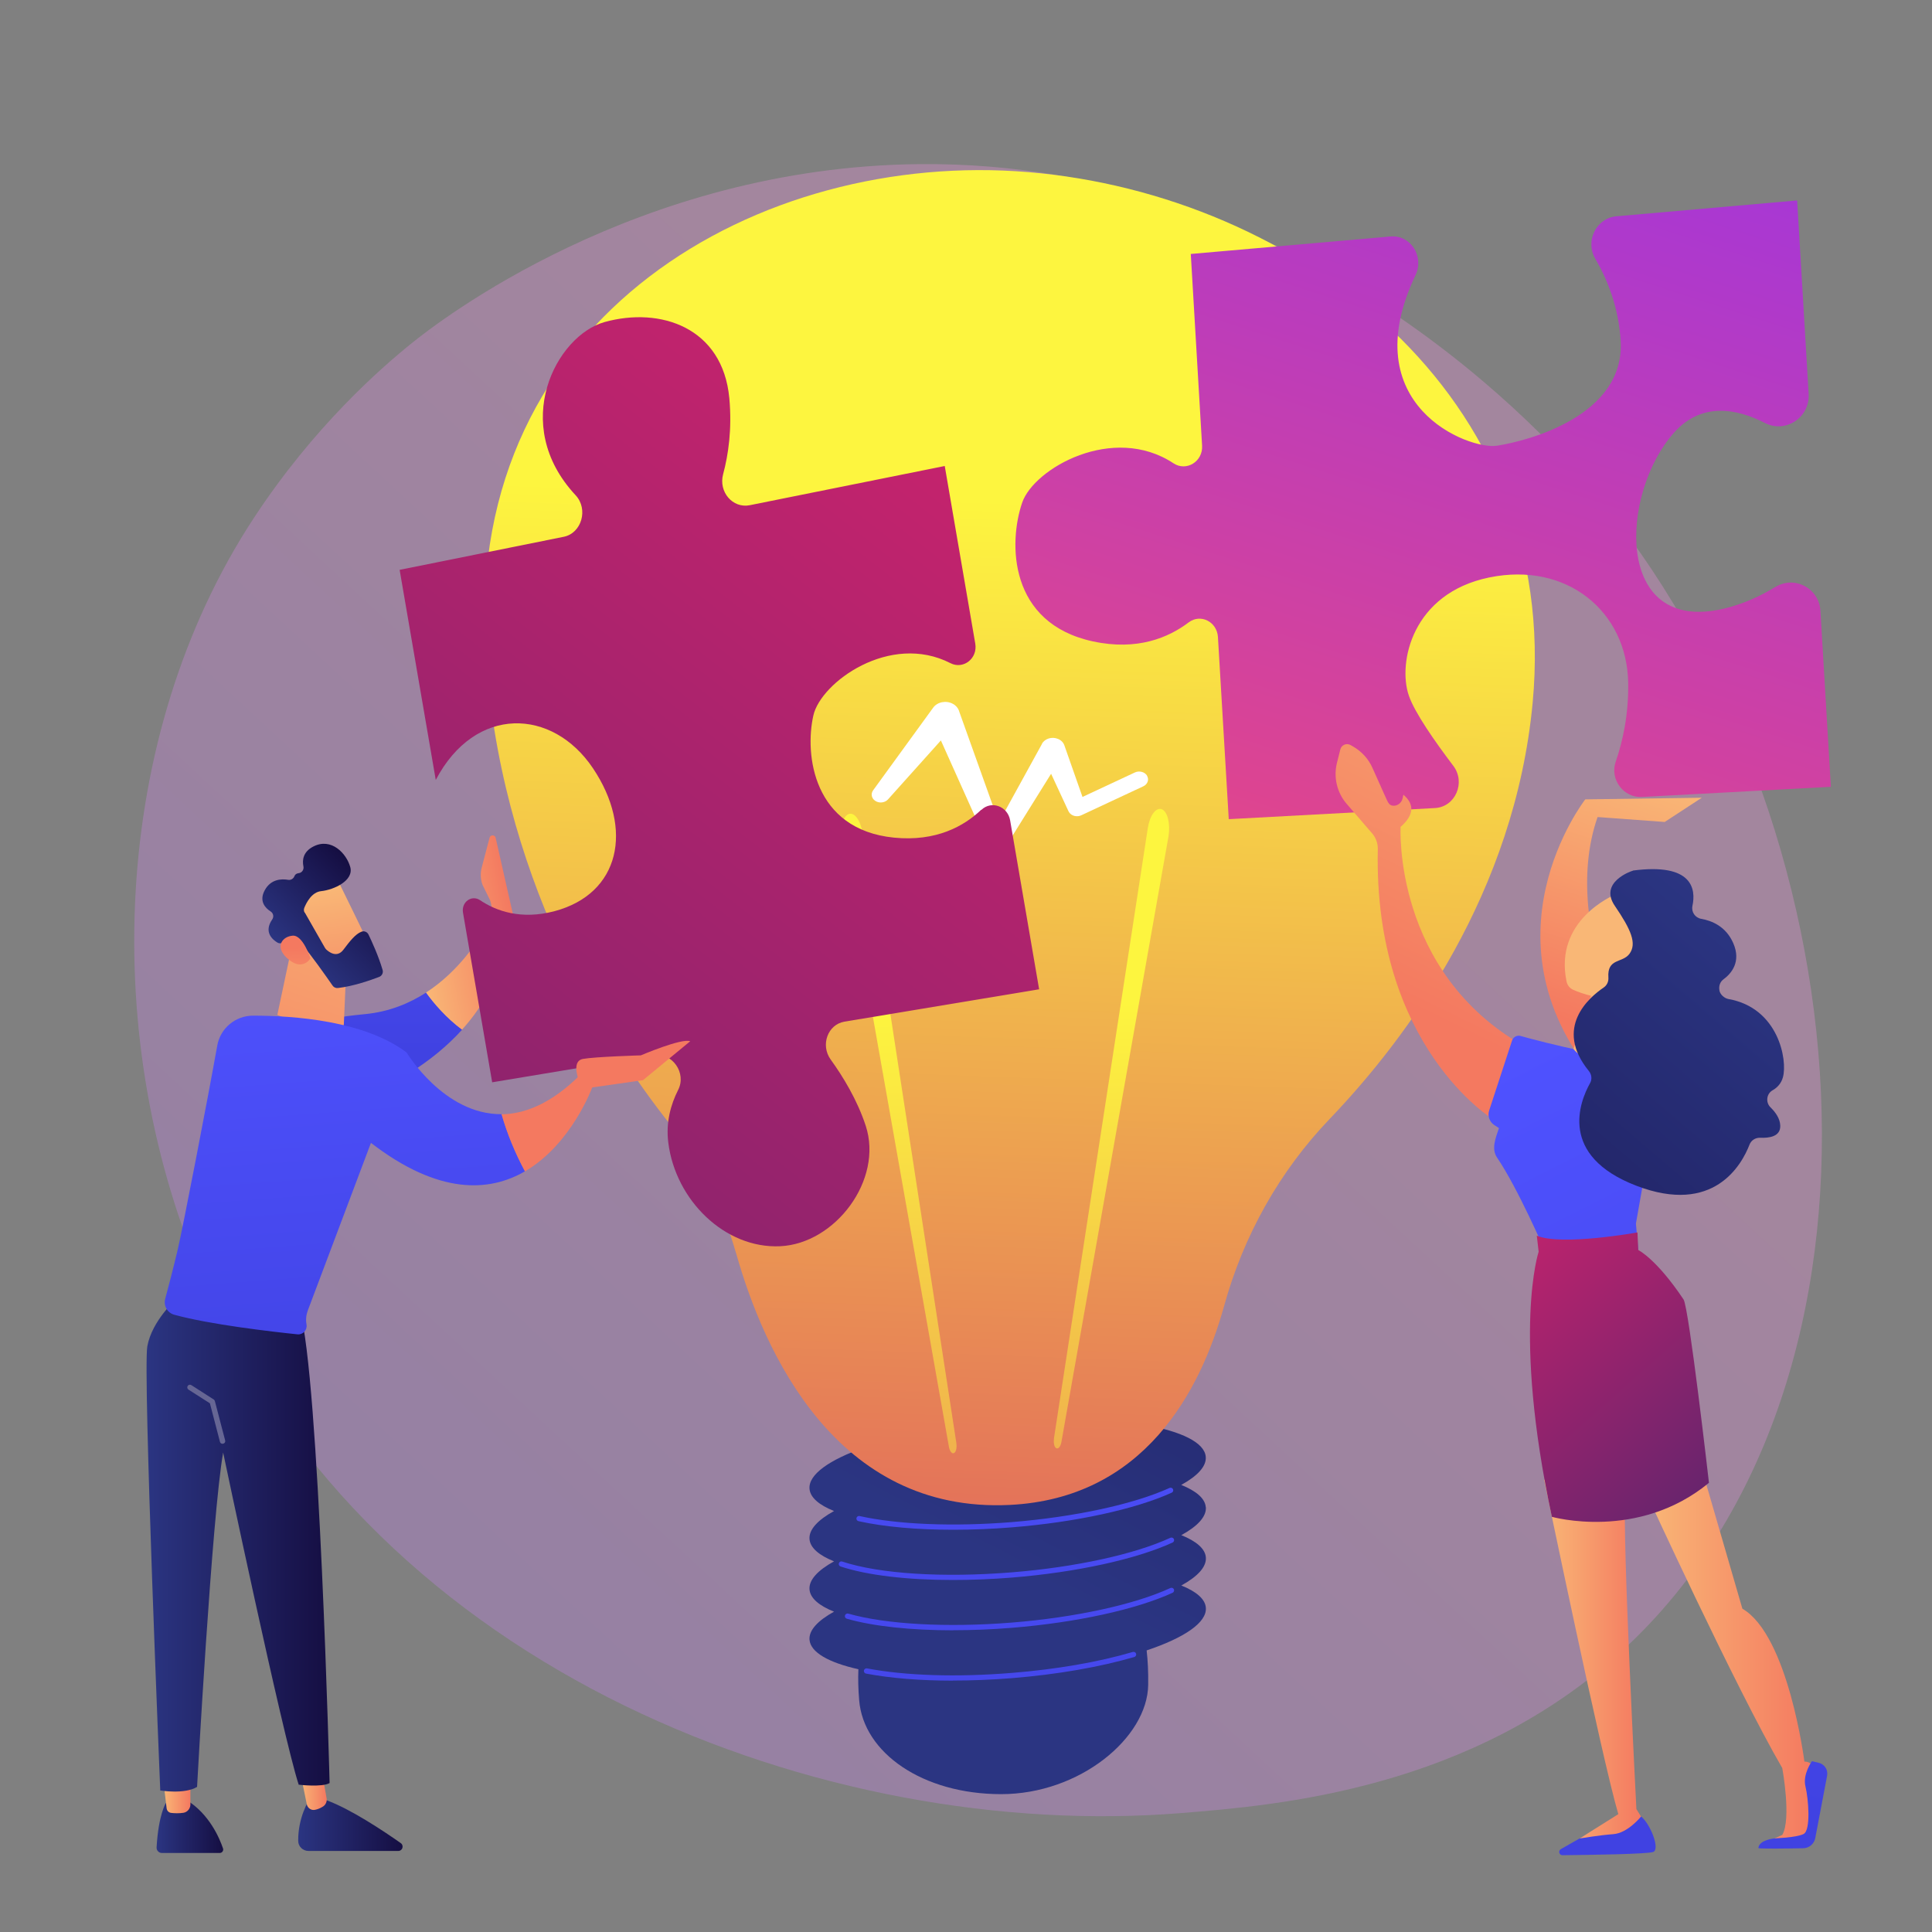
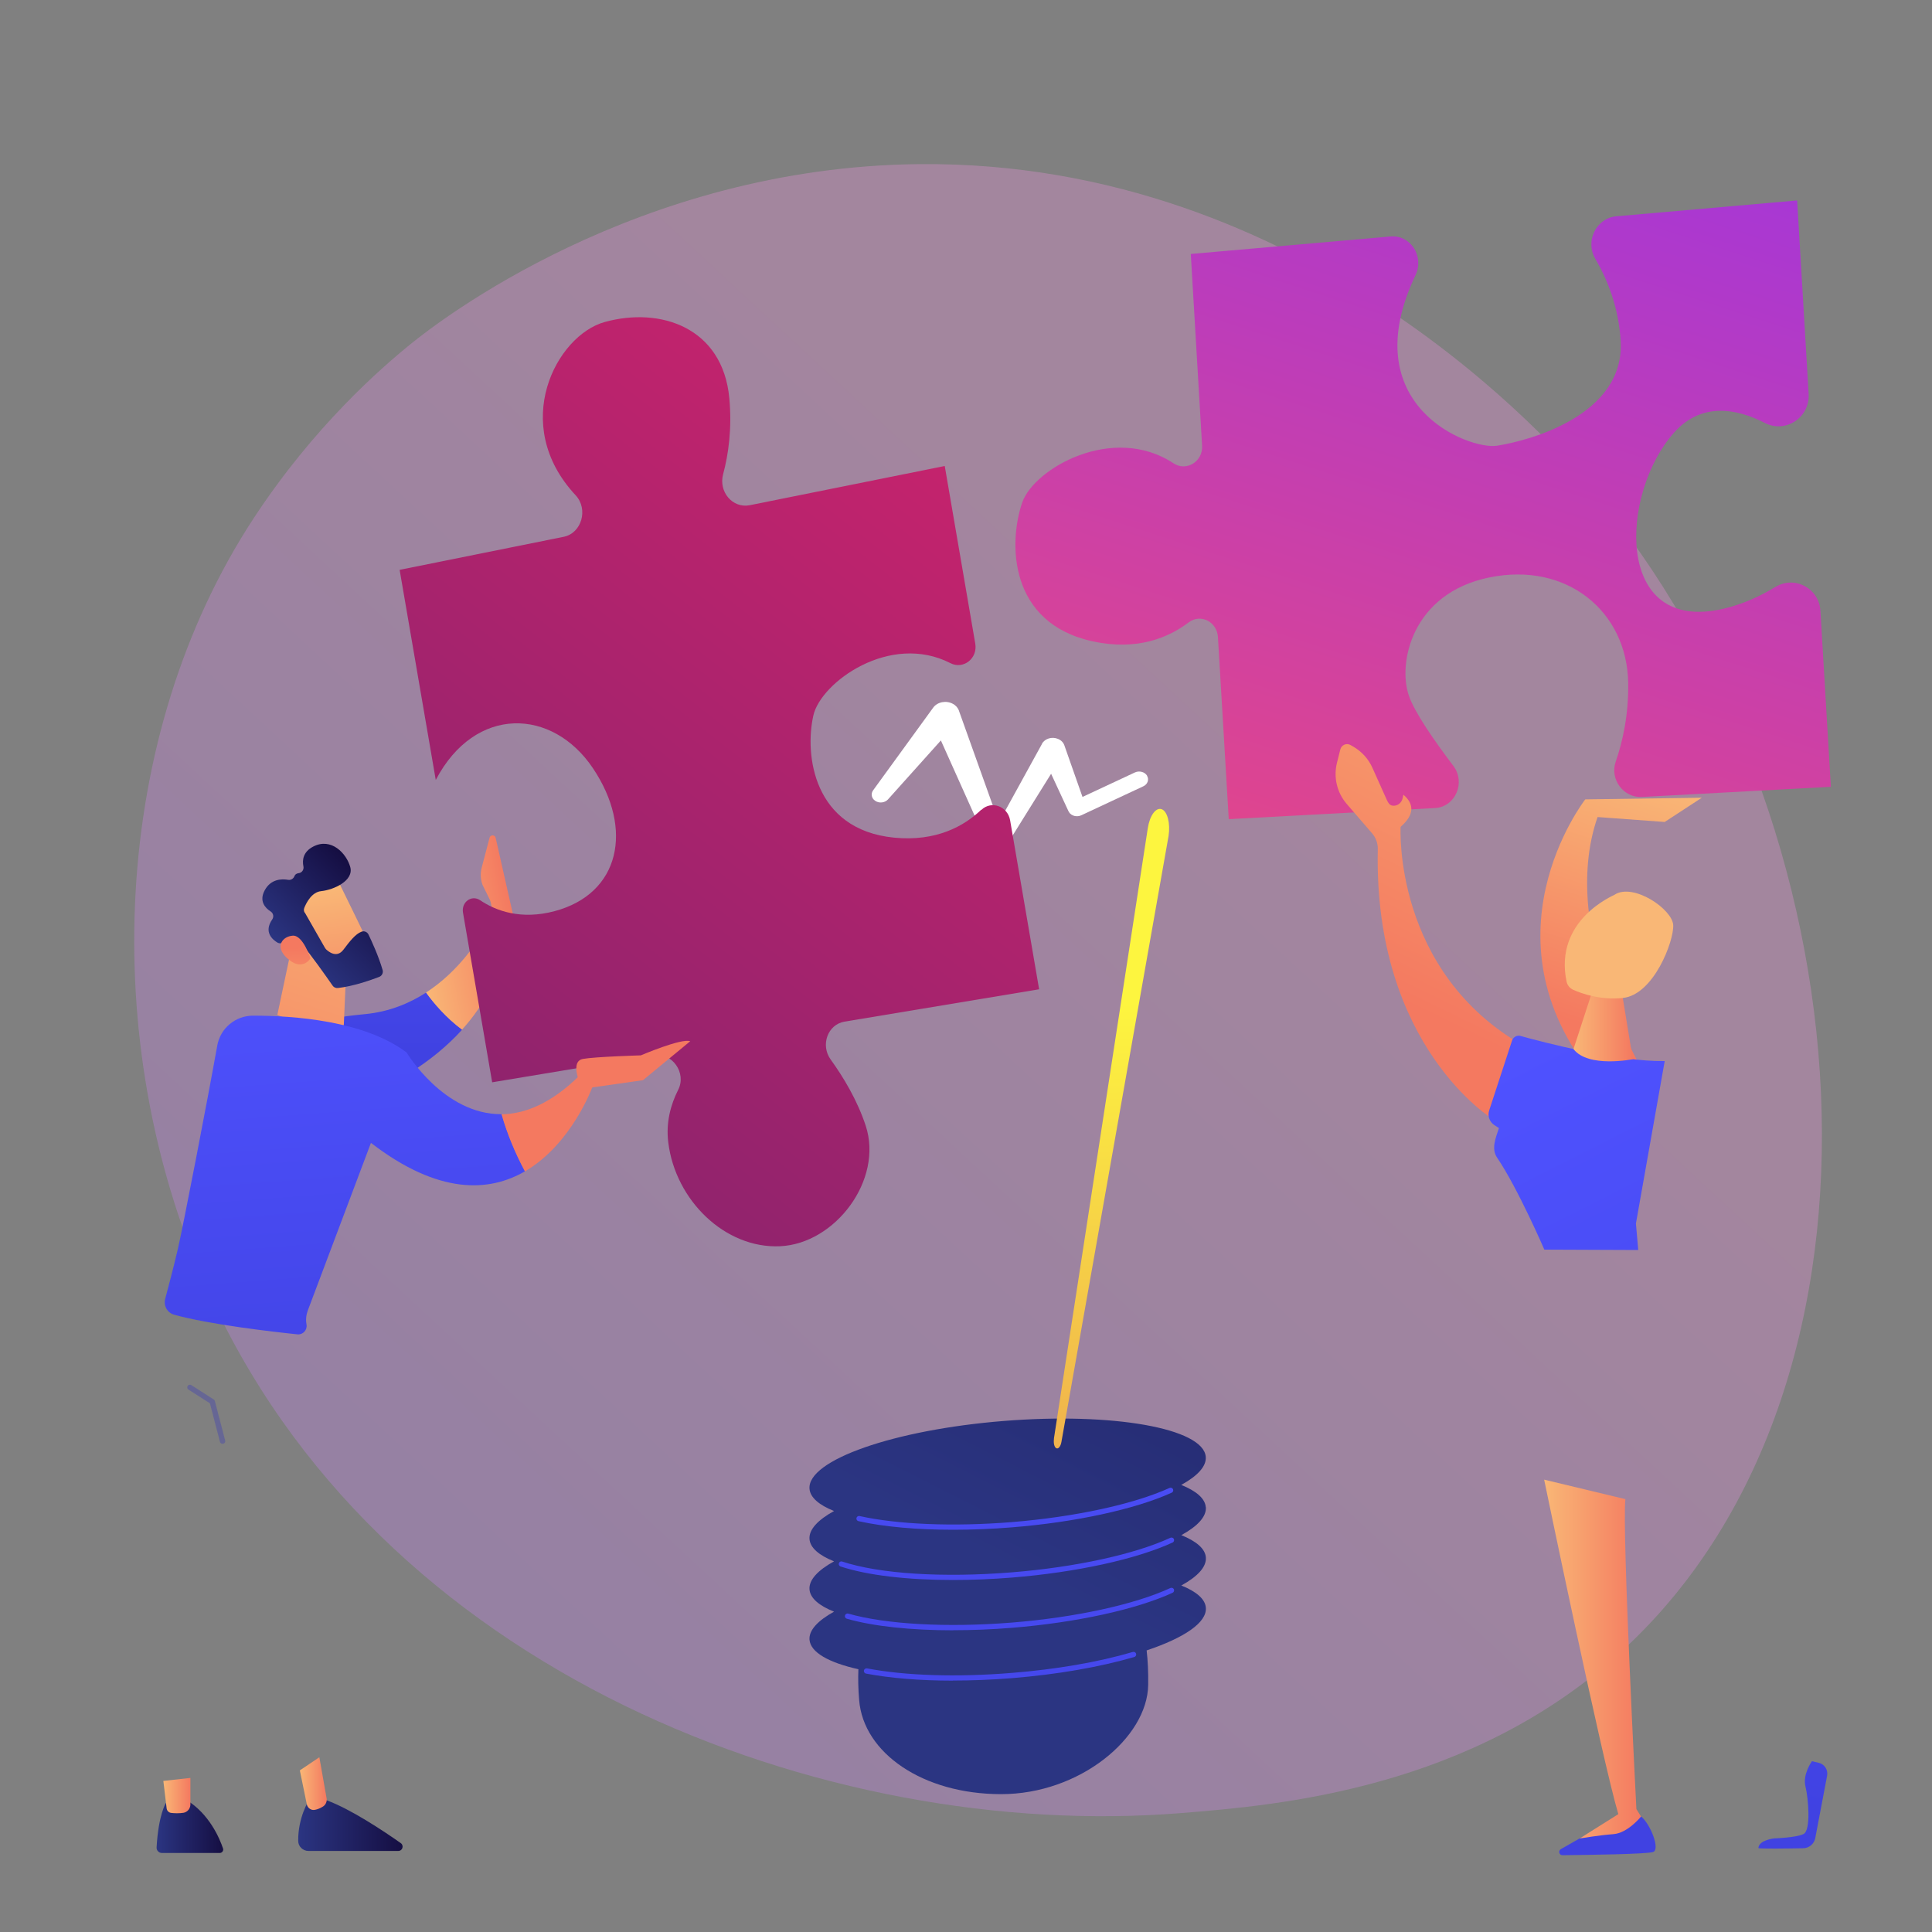
<svg xmlns="http://www.w3.org/2000/svg" xmlns:xlink="http://www.w3.org/1999/xlink" version="1.1" viewBox="0 0 200 200">
  <rect x="0" y="0" width="200" height="200" fill="#808080" stroke="none" />
  <defs>
    <style>
      .cls-1 {
        fill: url(#linear-gradient-15);
      }

      .cls-2 {
        fill: url(#linear-gradient-13);
      }

      .cls-3 {
        fill: url(#linear-gradient-28);
      }

      .cls-4 {
        fill: url(#linear-gradient);
        opacity: .3;
      }

      .cls-5 {
        fill: url(#linear-gradient-2);
      }

      .cls-6 {
        fill: url(#linear-gradient-25);
      }

      .cls-7 {
        fill: url(#linear-gradient-10);
      }

      .cls-8 {
        fill: url(#linear-gradient-12);
      }

      .cls-9 {
        fill: url(#linear-gradient-27);
      }

      .cls-10 {
        fill: #fff;
      }

      .cls-11 {
        fill: url(#linear-gradient-26);
      }

      .cls-12 {
        fill: url(#linear-gradient-4);
      }

      .cls-13 {
        fill: url(#linear-gradient-35);
      }

      .cls-14 {
        fill: url(#linear-gradient-30);
      }

      .cls-15 {
        fill: url(#linear-gradient-3);
      }

      .cls-16 {
        fill: url(#linear-gradient-34);
      }

      .cls-17 {
        fill: url(#linear-gradient-5);
      }

      .cls-18 {
        fill: url(#linear-gradient-22);
      }

      .cls-19 {
        fill: url(#linear-gradient-24);
      }

      .cls-20 {
        fill: url(#linear-gradient-33);
      }

      .cls-21 {
        fill: url(#linear-gradient-8);
      }

      .cls-22 {
        fill: url(#linear-gradient-14);
      }

      .cls-23 {
        fill: url(#linear-gradient-29);
      }

      .cls-24 {
        fill: url(#linear-gradient-20);
      }

      .cls-25 {
        fill: url(#linear-gradient-17);
      }

      .cls-26 {
        fill: url(#linear-gradient-7);
      }

      .cls-27 {
        fill: url(#linear-gradient-9);
      }

      .cls-28 {
        fill: url(#linear-gradient-11);
      }

      .cls-29 {
        fill: url(#linear-gradient-19);
      }

      .cls-30 {
        fill: url(#linear-gradient-6);
      }

      .cls-31 {
        fill: url(#linear-gradient-36);
      }

      .cls-32 {
        fill: url(#linear-gradient-21);
      }

      .cls-33 {
        fill: #666694;
      }

      .cls-34 {
        fill: url(#linear-gradient-32);
      }

      .cls-35 {
        fill: url(#linear-gradient-16);
      }

      .cls-36 {
        fill: url(#linear-gradient-23);
      }

      .cls-37 {
        fill: url(#linear-gradient-31);
      }

      .cls-38 {
        fill: url(#linear-gradient-18);
      }
    </style>
    <linearGradient id="linear-gradient" x1="-6291.27" y1="211.52" x2="-6418.41" y2="74.3" gradientTransform="translate(-6286.75) rotate(-180) scale(1 -1)" gradientUnits="userSpaceOnUse">
      <stop offset="0" stop-color="#b37cff" />
      <stop offset="1" stop-color="#f895e7" />
    </linearGradient>
    <linearGradient id="linear-gradient-2" x1="103.46" y1="161.96" x2="152.96" y2="64.23" gradientUnits="userSpaceOnUse">
      <stop offset="0" stop-color="#2b3582" />
      <stop offset="1" stop-color="#150e42" />
    </linearGradient>
    <linearGradient id="linear-gradient-3" x1="117.22" y1="116.81" x2="95.65" y2="203.96" gradientUnits="userSpaceOnUse">
      <stop offset="0" stop-color="#4f52ff" />
      <stop offset="1" stop-color="#4042e2" />
    </linearGradient>
    <linearGradient id="linear-gradient-4" x1="116.71" y1="116.68" x2="95.14" y2="203.83" xlink:href="#linear-gradient-3" />
    <linearGradient id="linear-gradient-5" x1="115.17" y1="116.3" x2="93.6" y2="203.45" xlink:href="#linear-gradient-3" />
    <linearGradient id="linear-gradient-6" x1="114.85" y1="116.22" x2="93.27" y2="203.37" xlink:href="#linear-gradient-3" />
    <linearGradient id="linear-gradient-7" x1="105.02" y1="51.84" x2="99.58" y2="199.86" gradientUnits="userSpaceOnUse">
      <stop offset="0" stop-color="#fdf53f" />
      <stop offset="1" stop-color="#d93c65" />
    </linearGradient>
    <linearGradient id="linear-gradient-8" x1="114.62" y1="103.85" x2="118.61" y2="230.64" xlink:href="#linear-gradient-7" />
    <linearGradient id="linear-gradient-9" x1="92.64" y1="104.54" x2="96.63" y2="231.33" xlink:href="#linear-gradient-7" />
    <linearGradient id="linear-gradient-10" x1="16.21" y1="189.08" x2="23.11" y2="189.08" xlink:href="#linear-gradient-2" />
    <linearGradient id="linear-gradient-11" x1="16.91" y1="185.88" x2="19.71" y2="185.88" gradientUnits="userSpaceOnUse">
      <stop offset="0" stop-color="#f9b776" />
      <stop offset="1" stop-color="#f47960" />
    </linearGradient>
    <linearGradient id="linear-gradient-12" x1="30.87" y1="188.97" x2="41.69" y2="188.97" xlink:href="#linear-gradient-2" />
    <linearGradient id="linear-gradient-13" x1="31.04" y1="184.63" x2="33.81" y2="184.63" xlink:href="#linear-gradient-11" />
    <linearGradient id="linear-gradient-14" x1="15.18" y1="159.98" x2="34.13" y2="159.98" xlink:href="#linear-gradient-2" />
    <linearGradient id="linear-gradient-15" x1="-202.87" y1="283.31" x2="-208.53" y2="314.58" gradientTransform="translate(185.12 -237.89) rotate(-10.33)" xlink:href="#linear-gradient-3" />
    <linearGradient id="linear-gradient-16" x1="-199.81" y1="304.68" x2="-189.48" y2="304.68" gradientTransform="translate(185.12 -237.89) rotate(-10.33)" xlink:href="#linear-gradient-11" />
    <linearGradient id="linear-gradient-17" x1="-201.53" y1="290.14" x2="-223.15" y2="329.87" gradientTransform="translate(185.12 -237.89) rotate(-10.33)" xlink:href="#linear-gradient-11" />
    <linearGradient id="linear-gradient-18" x1="-845.1" y1="3147.15" x2="-854.65" y2="3159.79" gradientTransform="translate(-1621.04 -2715.39) rotate(-45.54)" xlink:href="#linear-gradient-11" />
    <linearGradient id="linear-gradient-19" x1="-852.39" y1="3150.2" x2="-840.98" y2="3150.2" gradientTransform="translate(-1621.04 -2715.39) rotate(-45.54)" xlink:href="#linear-gradient-2" />
    <linearGradient id="linear-gradient-20" x1="-859.09" y1="3157.16" x2="-851.43" y2="3149.3" gradientTransform="translate(-1621.04 -2715.39) rotate(-45.54)" xlink:href="#linear-gradient-11" />
    <linearGradient id="linear-gradient-21" x1="105.77" y1="40.34" x2="-13.53" y2="192.64" gradientUnits="userSpaceOnUse">
      <stop offset="0" stop-color="#cb236d" />
      <stop offset="1" stop-color="#4c246d" />
    </linearGradient>
    <linearGradient id="linear-gradient-22" x1="-209.31" y1="301.9" x2="-214.97" y2="355.46" gradientTransform="translate(185.12 -237.89) rotate(-10.33)" xlink:href="#linear-gradient-3" />
    <linearGradient id="linear-gradient-23" x1="-163.75" y1="248.2" x2="-177.71" y2="288.82" gradientTransform="translate(185.12 -237.89) rotate(-10.33)" xlink:href="#linear-gradient-11" />
    <linearGradient id="linear-gradient-24" x1="-156.09" y1="250.84" x2="-170.05" y2="291.45" gradientTransform="translate(185.12 -237.89) rotate(-10.33)" xlink:href="#linear-gradient-11" />
    <linearGradient id="linear-gradient-25" x1="172.11" y1="80.89" x2="163.88" y2="106.1" xlink:href="#linear-gradient-11" />
    <linearGradient id="linear-gradient-26" x1="165.31" y1="12.43" x2="133.16" y2="111.42" gradientUnits="userSpaceOnUse">
      <stop offset="0" stop-color="#a737d5" />
      <stop offset="1" stop-color="#ef497a" />
    </linearGradient>
    <linearGradient id="linear-gradient-27" x1="170.37" y1="170.46" x2="187.69" y2="170.46" xlink:href="#linear-gradient-11" />
    <linearGradient id="linear-gradient-28" x1="194.18" y1="131.71" x2="185.6" y2="187.48" xlink:href="#linear-gradient-3" />
    <linearGradient id="linear-gradient-29" x1="176.03" y1="128.92" x2="167.45" y2="184.69" xlink:href="#linear-gradient-3" />
    <linearGradient id="linear-gradient-30" x1="159.85" y1="171.74" x2="169.89" y2="171.74" xlink:href="#linear-gradient-11" />
    <linearGradient id="linear-gradient-31" x1="165.6" y1="57.74" x2="143.6" y2="103.01" xlink:href="#linear-gradient-11" />
    <linearGradient id="linear-gradient-32" x1="159.76" y1="107.15" x2="196.59" y2="180.08" xlink:href="#linear-gradient-3" />
    <linearGradient id="linear-gradient-33" x1="150.99" y1="126.42" x2="183.17" y2="162.71" xlink:href="#linear-gradient-21" />
    <linearGradient id="linear-gradient-34" x1="162.89" y1="106.11" x2="169.03" y2="106.11" xlink:href="#linear-gradient-11" />
    <linearGradient id="linear-gradient-35" x1="172.65" y1="98.18" x2="217.34" y2="101.22" xlink:href="#linear-gradient-11" />
    <linearGradient id="linear-gradient-36" x1="181.87" y1="96.96" x2="129.07" y2="158.8" xlink:href="#linear-gradient-2" />
  </defs>
  <g>
    <g id="Layer_1">
      <g>
        <path class="cls-4" d="M21.23,132.95c17.7,40.36,64.42,57.7,101.02,54.74,9.99-.81,30.1-2.43,45.8-16.92,30.15-27.82,25.51-85.98-3.36-120.22-3.72-4.41-29.45-33.95-69.54-33.56-29.36.29-49.96,16.47-52.47,18.49-3.17,2.55-10.15,8.6-16.44,18.2-14.78,22.56-16.08,54.04-5.02,79.27Z" />
        <g>
          <path class="cls-5" d="M124.82,156.02c-.07-.9-.99-1.68-2.54-2.3,1.69-.93,2.62-1.93,2.54-2.91-.24-2.96-9.62-4.62-20.94-3.71-11.33.91-20.32,4.05-20.08,7.02.07.9.99,1.68,2.54,2.3-1.69.93-2.62,1.93-2.54,2.91.07.9.99,1.68,2.54,2.3-1.69.93-2.62,1.93-2.54,2.91.07.9.99,1.68,2.54,2.3-1.69.93-2.62,1.93-2.54,2.91.11,1.31,2,2.36,5.06,3.05-.04.97-.02,2.03.08,3.2.44,5.46,6.58,9.73,14.7,9.73s15.14-5.83,15.22-11.31c.02-1.34-.04-2.52-.16-3.57,3.88-1.3,6.25-2.88,6.13-4.42-.07-.9-.99-1.68-2.54-2.3,1.69-.93,2.62-1.93,2.54-2.91-.07-.9-.99-1.68-2.54-2.3,1.69-.93,2.62-1.93,2.54-2.91Z" />
          <g>
            <path class="cls-15" d="M98.64,173.98c-3.36,0-6.44-.25-8.99-.73-.15-.03-.24-.17-.22-.32.03-.15.17-.24.32-.22,3.98.76,9.3.93,14.97.47,4.64-.37,8.98-1.12,12.55-2.17.14-.04.3.04.34.18.04.14-.04.3-.18.34-3.61,1.05-7.98,1.81-12.66,2.19-2.11.17-4.17.25-6.13.25Z" />
            <path class="cls-12" d="M98.69,168.77c-4.37,0-8.28-.41-11.03-1.2-.14-.04-.23-.19-.19-.34.04-.14.19-.23.34-.19,3.93,1.12,10.25,1.46,16.91.93,6.59-.53,12.74-1.87,16.44-3.58.14-.06.3,0,.36.13.06.14,0,.3-.13.36-3.76,1.73-9.98,3.09-16.63,3.63-2.08.17-4.12.25-6.07.25Z" />
            <path class="cls-17" d="M98.64,163.56c-4.72,0-8.85-.48-11.63-1.4-.14-.05-.22-.2-.17-.34.05-.14.2-.22.34-.17,3.87,1.28,10.43,1.69,17.54,1.12,6.59-.53,12.74-1.87,16.44-3.58.14-.06.3,0,.36.13.06.14,0,.3-.13.36-3.76,1.73-9.98,3.09-16.63,3.63-2.11.17-4.17.25-6.13.25Z" />
            <path class="cls-30" d="M98.67,158.36c-3.74,0-7.15-.3-9.8-.89-.15-.03-.24-.18-.21-.32.03-.15.18-.24.32-.21,3.98.88,9.71,1.11,15.73.63,6.53-.53,12.65-1.85,16.36-3.54.14-.06.3,0,.36.13.06.14,0,.3-.13.36-3.77,1.71-9.95,3.06-16.54,3.59-2.08.17-4.13.25-6.09.25Z" />
          </g>
-           <path class="cls-26" d="M76.2,129.75c-1.38-4.87-3.71-9.43-6.86-13.39-6.74-8.5-17.75-25.79-19.1-49.38-1.97-34.32,28.46-51.5,56.24-49.16,27.77,2.33,55.18,23.01,52.18,54.93-1.85,19.64-12.84,34.54-21.03,43.1-5.2,5.43-8.91,12.09-10.91,19.34-2.46,8.87-8.3,19.92-22.2,20.6-17.98.87-25.45-15.89-28.31-26.03Z" />
          <path class="cls-21" d="M109.1,148.93l9.72-63.2c.2-1.31.84-2.18,1.44-1.96.59.22.91,1.46.71,2.77,0,.03-.01.08-.02.11l-11.07,62.61c-.08.47-.32.77-.53.66-.21-.1-.31-.54-.24-1Z" />
-           <path class="cls-27" d="M99.01,149.43l-9.72-63.2c-.2-1.31-.84-2.18-1.44-1.96-.59.22-.91,1.46-.71,2.77,0,.03.01.08.02.11l11.07,62.61c.08.47.32.77.53.66.21-.1.31-.54.24-1Z" />
          <path class="cls-10" d="M118.75,80.3c-.25-.4-.82-.55-1.28-.33l-5.41,2.53-1.88-5.35c-.1-.28-.33-.53-.66-.66-.62-.26-1.37-.03-1.66.51v.02s-4.46,8.11-4.46,8.11l-4.13-11.55v-.02c-.11-.28-.32-.54-.63-.7-.69-.38-1.61-.2-2.04.4l-6.22,8.56c-.25.35-.17.82.22,1.08.41.28,1,.21,1.32-.14l5.48-6.11,4.93,10.99h0c.08.18.23.34.43.43.46.22,1.04.07,1.29-.33l4.76-7.64,1.79,3.86.02.03s.03.06.04.08c.25.4.82.54,1.27.33l6.42-3c.46-.21.63-.71.38-1.11Z" />
        </g>
        <g>
          <path class="cls-7" d="M17.17,186.65s-.77,1.21-.96,4.59c-.02.31.23.58.55.58h5.99c.24,0,.41-.24.34-.46-.35-1.04-1.41-3.57-3.78-5.02l-2.13.31Z" />
          <path class="cls-28" d="M16.91,184.36l.34,2.84c.03.25.22.44.47.47.33.04.8.06,1.27-.01.42-.07.72-.44.72-.87v-2.74l-2.8.31Z" />
          <path class="cls-8" d="M31.99,186.34s-1.15,1.78-1.12,4.23c0,.58.49,1.04,1.06,1.04h9.3c.44,0,.61-.56.26-.81-1.76-1.24-5.22-3.55-7.72-4.45h-1.78Z" />
          <path class="cls-2" d="M31.04,183.27l.72,3.51c.08.39.46.66.86.57.24-.05.52-.15.82-.34.28-.18.43-.52.37-.85l-.75-4.25-2.02,1.36Z" />
-           <path class="cls-22" d="M18.24,134.49s-2.51,2.22-2.99,4.88c-.47,2.67,1.34,45.98,1.34,45.98,0,0,2.51.42,3.81-.37,0,0,1.54-28.11,2.7-34.61,0,0,6.12,29.12,7.82,34.38,0,0,2.42.29,3.2-.17,0,0-1.08-42.23-3.09-48.94l-12.8-1.16Z" />
          <path class="cls-33" d="M23.03,149.46c-.12,0-.23-.08-.26-.2l-1.04-3.99-2.22-1.42c-.13-.08-.16-.25-.08-.38.08-.13.25-.16.38-.08l2.31,1.48c.06.04.1.09.12.16l1.07,4.09c.04.15-.05.29-.2.33-.02,0-.05,0-.07,0Z" />
          <path class="cls-1" d="M37.8,104.98c-10.56,1.03-12.89,3.68-12.89,3.68l6.44,6.98s10.19-2.07,16.49-9.05c-1.64-1.23-2.89-2.69-3.73-3.84-1.75,1.13-3.84,1.99-6.3,2.23Z" />
          <path class="cls-35" d="M51.31,86.73c-.07-.33-.54-.34-.63-.01l-.81,3.08c-.16.59-.13,1.22.08,1.8l.77,1.56c.29.78.23,1.64-.17,2.37-.94,1.75-3.03,5.01-6.45,7.22.84,1.16,2.09,2.62,3.73,3.84,2.31-2.56,4.1-5.78,4.67-9.81.57-.3.87-.94.73-1.56l-1.92-8.49Z" />
          <path class="cls-25" d="M30.44,96.88l-1.73,8.18s4.04,1.83,6.88,1.07l.31-7.13-5.46-2.12Z" />
          <g>
            <path class="cls-38" d="M34.76,90.73c.09.09,3.72,7.59,3.72,7.59l-4.33,1.98-4.49-6.6s3.6-4.45,5.1-2.97Z" />
            <path class="cls-29" d="M31.56,94.48l2.09,3.66s.06.09.1.13c.24.23,1.11.97,1.81.03.64-.85,1.23-1.61,1.86-1.85.28-.11.6.02.73.3.33.68,1.04,2.23,1.46,3.67.08.29-.07.6-.36.71-.86.33-2.68.97-4.27,1.15-.22.02-.43-.07-.55-.25-.6-.87-2.45-3.49-3.08-4.14-.59-.61-1.72-.39-2.19-.26-.15.04-.32.02-.45-.06-.48-.29-1.44-1.07-.53-2.39.19-.28.12-.65-.17-.83-.56-.36-1.22-1.07-.6-2.2.63-1.15,1.72-1.19,2.42-1.07.28.05.55-.12.65-.38.06-.15.18-.28.43-.31.34-.03.57-.36.5-.7-.13-.64-.05-1.5,1.01-2.05,1.87-.98,3.45.71,3.84,2.12.38,1.41-1.7,2.35-3.01,2.49-.99.1-1.54,1.21-1.75,1.73-.07.17-.05.35.04.5Z" />
            <path class="cls-24" d="M32.14,99.21s-.77-2.42-1.83-2.35c-1.05.07-1.9,1.1-.62,2.3,1.59,1.5,2.45.05,2.45.05Z" />
          </g>
          <path class="cls-32" d="M101.56,83.84c-1.75,1.67-4.64,3.31-9.03,2.87-8.35-.84-9.25-8.6-8.33-12.65.77-3.42,7.92-8.62,14.19-5.41,1.33.68,2.83-.48,2.57-2.02l-3.16-18.39-20.19,4.06c-1.76.35-3.25-1.38-2.75-3.22.54-2.01.93-4.68.64-7.85-.68-7.34-7.15-9.5-12.92-7.89-4.98,1.39-9.86,10.57-2.99,17.93,1.34,1.44.62,3.93-1.24,4.3l-16.98,3.42,3.74,21.75c4.07-7.76,12.09-7.46,16.28-1.2,4.21,6.28,2.8,12.97-3.97,14.78-3.46.92-6.04,0-7.72-1.13-.88-.59-1.96.19-1.77,1.29l3.02,17.56,16.78-2.79c1.86-.31,3.37,1.83,2.47,3.58-.77,1.52-1.28,3.37-1.02,5.44.74,5.99,5.88,11,11.57,10.74,5.73-.26,10.7-6.88,8.87-12.47-.87-2.65-2.33-5.06-3.63-6.86-1.08-1.5-.3-3.63,1.43-3.92l20.15-3.35-3-17.48c-.25-1.47-1.94-2.09-2.98-1.09Z" />
          <path class="cls-18" d="M42.06,108.93c-4.38-3.28-11.69-3.79-15.86-3.79-1.83,0-3.39,1.3-3.71,3.1-.93,5.22-3.55,18.83-4.11,21.19-.46,1.94-.96,3.84-1.28,5.03-.19.71.22,1.44.93,1.64,3.7,1.02,10.15,1.76,12.76,2.03.57.06,1.04-.45.94-1.02-.09-.48-.04-.98.13-1.44l6.54-17.36c7.04,5.42,12.27,5.08,15.95,2.94-1.03-1.93-1.84-3.9-2.42-5.91-6,.06-9.86-6.42-9.86-6.42Z" />
          <path class="cls-36" d="M61.33,112.51l-1.3-1.21c-2.97,2.95-5.71,4.02-8.11,4.05.58,2.02,1.39,3.99,2.42,5.91,4.85-2.82,6.99-8.75,6.99-8.75Z" />
          <path class="cls-19" d="M60.6,112.67l5.96-.85,4.89-4.03c-.87-.35-5.11,1.46-5.11,1.46,0,0-4.75.14-6,.37-1.04.19-.62,1.65-.45,2.15.04.1.06.16.06.16l.65.75Z" />
        </g>
        <g>
          <path class="cls-6" d="M164.1,82.76s-11.44,14.65,1.61,29.54l4.91-.46s-9.45-15.17-5.24-27.26l6.95.51,3.84-2.51-12.07.17Z" />
          <path class="cls-11" d="M183.78,60.76c-1.47.91-3.27,1.76-5.34,2.25-11.42,2.68-10.73-11.97-5.14-18.23,2.86-3.2,6.51-2.48,9.41-.99,2.13,1.09,4.66-.57,4.52-3.01l-1.19-20.03-18.71,1.64c-2.09.18-3.26,2.57-2.19,4.39,1.23,2.1,2.42,4.99,2.63,8.5.46,7.75-9.57,10.36-12.8,10.86-2.92.45-14.86-4.16-8.44-17.65.93-1.96-.51-4.19-2.58-4.01l-20.68,1.81,1.17,19.84c.1,1.65-1.63,2.71-2.96,1.83-6.26-4.13-14.44.53-15.66,4.06-1.44,4.18-1.41,12.5,7.33,14.38,4.6.99,7.84-.41,9.9-1.97,1.22-.93,2.93-.08,3.03,1.51l1.12,18.86,21.34-1.15c2.12-.11,3.22-2.65,1.9-4.38-1.88-2.48-4-5.5-4.6-7.27-1.16-3.39.34-10.58,8.32-12.22,8.06-1.66,14.28,3.54,14.39,10.92.05,3.32-.58,6.09-1.29,8.14-.64,1.84.81,3.77,2.72,3.66l19.55-1.05-1.08-18.22c-.14-2.35-2.69-3.68-4.67-2.46Z" />
          <g>
-             <path class="cls-9" d="M170.37,154.46s9.27,20.2,14.13,28.57c0,0,.97,5.26,0,6.92l-.82.37,3.84-.11s.34-7.08.07-7.48c-.27-.4-.8-.37-.8-.37,0,0-1.65-13.05-6.42-15.83l-4.62-15.92-5.38,3.86Z" />
            <path class="cls-3" d="M182.03,191.31c0,.09,3,.05,4.63.02.6-.01,1.12-.43,1.25-1.02l1.23-6.48c.12-.62-.27-1.21-.88-1.35l-.69-.16s-.98,1.35-.67,2.61c.31,1.27.58,4.55-.2,4.93-.78.38-3.03.45-3.03.45,0,0-1.59.16-1.64.99Z" />
            <path class="cls-23" d="M161.58,191.42c-.3.17-.18.64.17.63,2.73-.03,8.85-.11,9.4-.34.7-.29-.26-2.82-1.26-3.67l-5.57,1.82-2.74,1.56Z" />
            <path class="cls-14" d="M159.85,153.17s5.99,28.97,7.68,34.63l-4.01,2.52s2.01-.34,3.5-.45c1.49-.11,2.86-1.82,2.86-1.82l-.48-.77s-1.5-28.82-1.14-32.09l-8.42-2.02Z" />
            <path class="cls-37" d="M144.99,85.59s-.83,15.07,12.9,22.77l-3.3,7.53s-12.42-7.51-11.96-28c.01-.59-.2-1.17-.58-1.61l-2.64-3.06c-1.01-1.17-1.38-2.75-1.01-4.25l.35-1.39c.12-.47.65-.69,1.06-.45l.28.16c.88.51,1.58,1.28,1.99,2.21l1.3,2.9c.31.7.42.94.77,1,.48.07.93-.26,1.04-.74l.09-.39c1.16.99,1.11,2.09-.27,3.31Z" />
            <path class="cls-34" d="M157.4,107.24c2.3.64,10.07,2.68,14.93,2.6l-2.98,16.82.24,2.74-9.72-.04s-2.74-6.35-4.89-9.52c-.62-.91-.16-2.01.19-3.06l-.49-.32c-.49-.33-.71-.95-.52-1.51l2.37-7.24c.12-.36.51-.57.88-.47Z" />
-             <path class="cls-20" d="M159.09,127.92l.19,1.66s-2.75,8.23,1.37,27.44c0,0,8.92,2.53,16.26-3.52,0,0-2.07-18.13-2.63-18.98-2.81-4.21-4.69-5.12-4.69-5.12l-.08-1.82s-7.84,1.42-10.41.34Z" />
            <path class="cls-16" d="M162.89,108.59s2.03-6.23,2.03-6.23l2.96.27,1.15,7.02s-4.63.93-6.14-1.05Z" />
            <path class="cls-13" d="M167.17,92.61c-.2.12-6.32,2.65-5,9,.08.38.33.69.68.85.9.4,2.83,1.09,5.14.85,3.21-.33,5.31-5.92,5.22-7.55-.09-1.63-4.08-4.37-6.04-3.16Z" />
-             <path class="cls-31" d="M169.03,90.14c-.16.02-3.54,1.2-1.86,3.64,1.67,2.45,2.3,3.89,1.51,4.96-.72.98-2.32.42-2.18,2.46.03.41-.15.8-.49,1.03-1.51,1.02-5.18,4.16-1.54,8.63.3.36.36.87.13,1.27-1.07,1.91-3.3,7.51,4.8,10.62,8.01,3.07,10.9-2.17,11.71-4.26.17-.45.62-.73,1.11-.71.88.04,2.13-.1,2.07-1.28-.03-.71-.48-1.35-1.01-1.87-.52-.51-.42-1.4.21-1.76.48-.27.9-.7,1.08-1.36.49-1.8-.48-7.18-5.64-8.09-.43-.08-.88-.48-.94-.91,0,0,0-.01,0-.02-.07-.42.07-.85.41-1.1.82-.6,1.88-1.82,1.02-3.77-.76-1.73-2.22-2.31-3.3-2.5-.64-.11-1.05-.71-.92-1.34.37-1.72.05-4.48-6.17-3.66Z" />
+             <path class="cls-31" d="M169.03,90.14Z" />
          </g>
        </g>
      </g>
    </g>
  </g>
</svg>